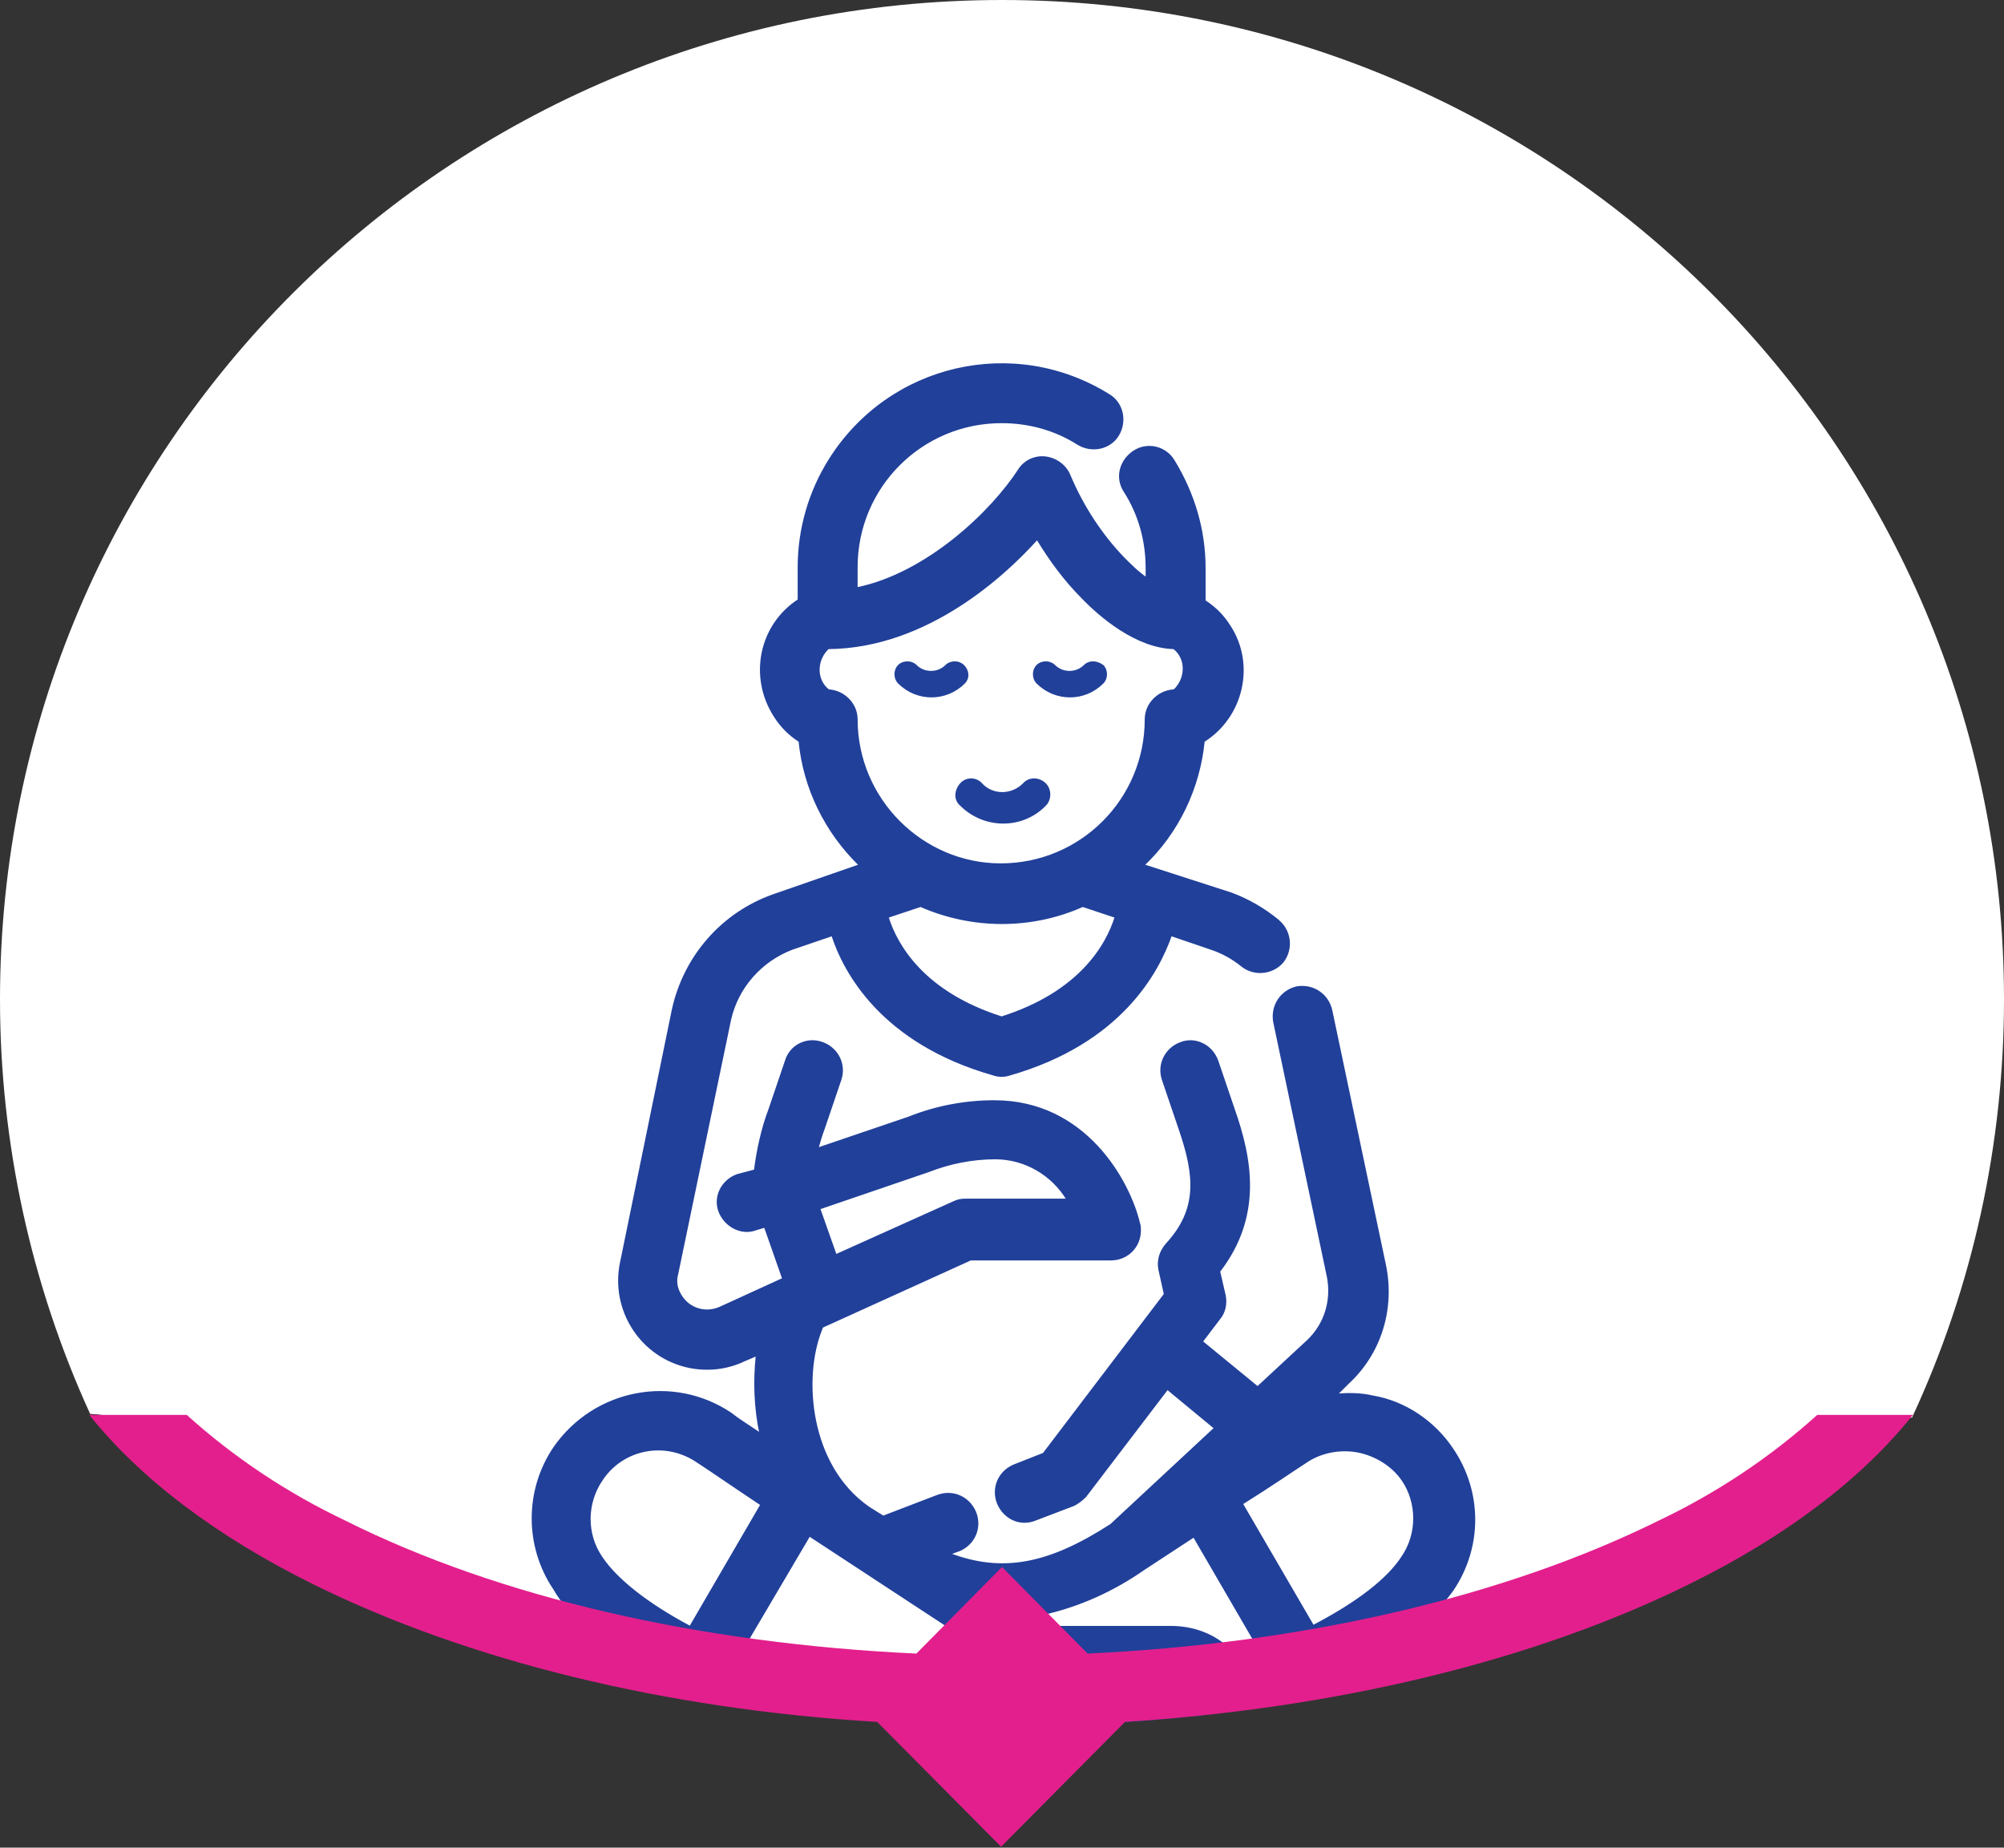
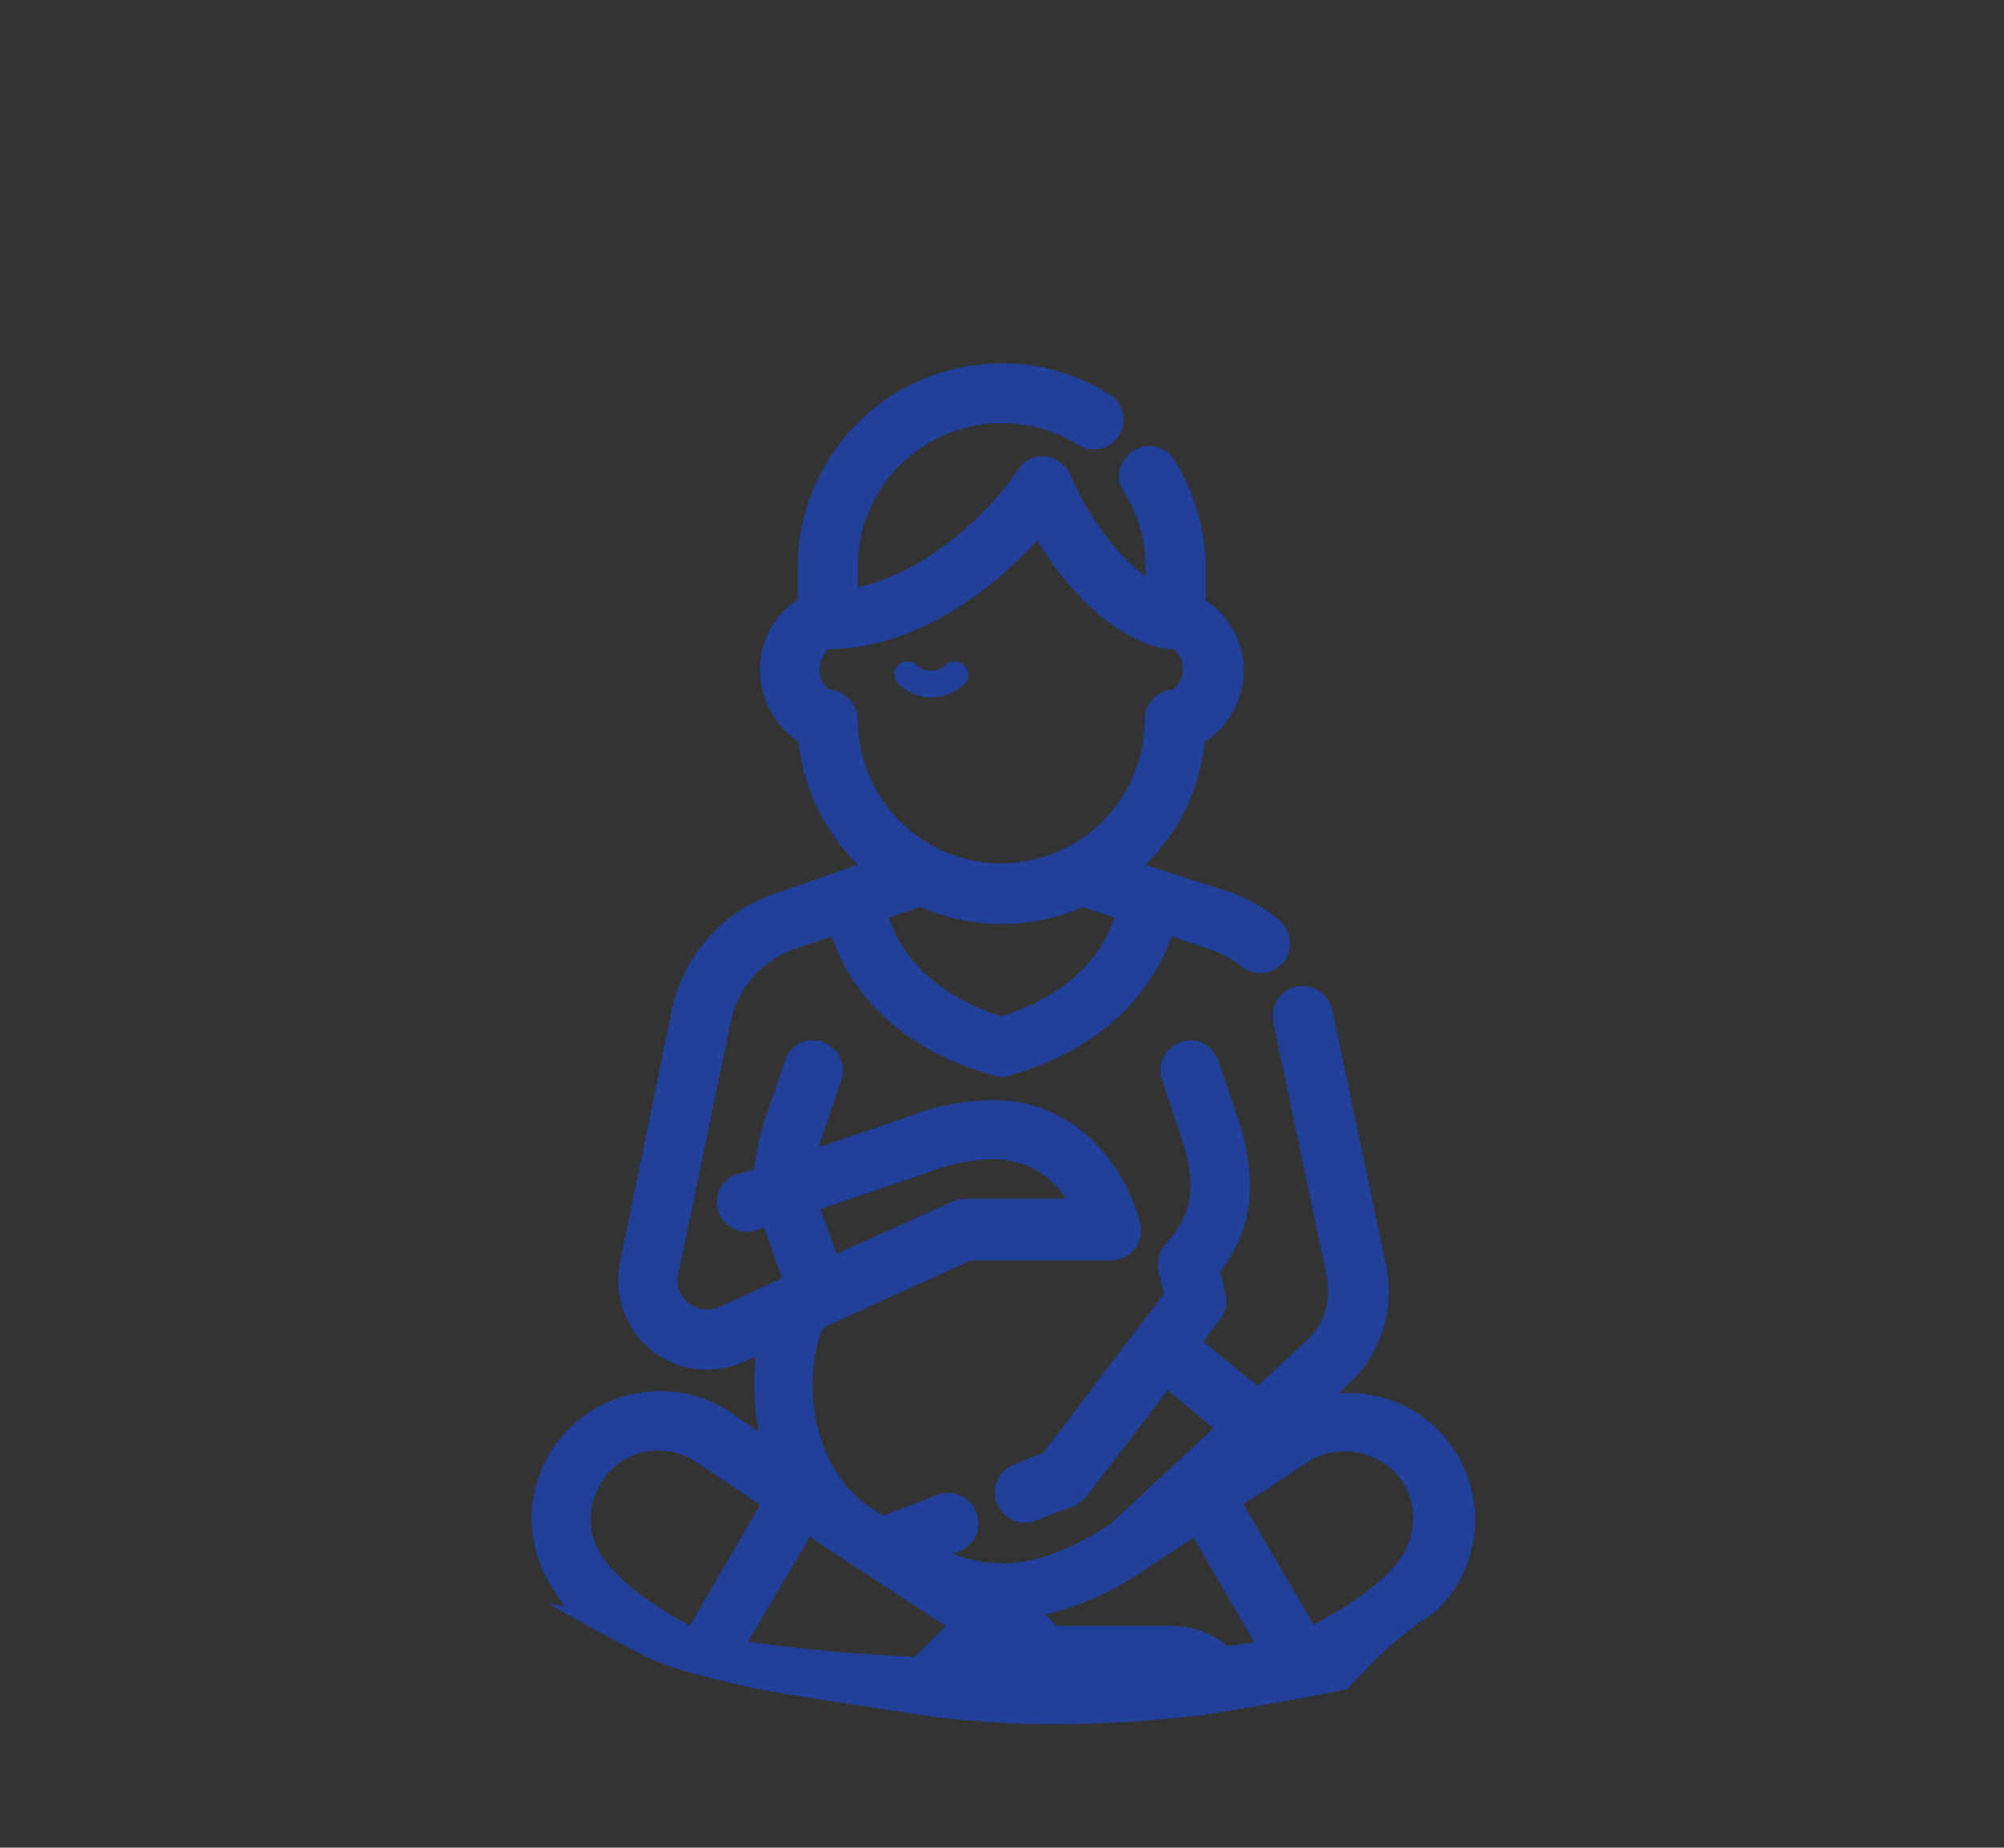
<svg xmlns="http://www.w3.org/2000/svg" version="1.1" id="Layer_1" x="0px" y="0px" viewBox="0 0 220 202.8" style="enable-background:new 0 0 220 202.8;" xml:space="preserve">
  <rect x="0" y="0" width="220" height="202.8" fill="#333333" stroke="none" />
  <style type="text/css">
	.st0{fill:#FFFFFF;}
	.st1{fill:#21409A;stroke:#21409A;stroke-width:0.182;stroke-miterlimit:10;}
	.st2{fill:#E31F8D;}
</style>
  <g id="Group_166" transform="translate(-481 -1309.414)">
    <g id="Group_157" transform="translate(481 1309.414)">
-       <path id="Path_307" class="st0" d="M110,0C49.2,0,0,49.1,0,109.7c0,15.7,3.4,31.3,9.9,45.5c3.9,0.1,7.5,2.2,9.6,5.5    c2.7,1.8,5.3,3.8,7.8,6c1.2,1,2.3,2,3.5,3c3,2,6.1,3.7,9.3,5.2c7.9,3.3,16.1,6,24.4,8.3c2.2-2.1,5.2-3.3,8.3-3.4    c4.4,0,8.4,2.4,10.4,6.2c4.7,0.3,9.4,0.5,14.1,0.7c7.6,0.3,15.3,0.7,23,0.8c2.8-1.8,5.9-3.1,9.1-3.8c14.7-2.1,29.8-4.1,43.9-9    c2-1,3.9-2,5.9-3c2.1-1.1,4.2-2.1,6.4-3c0.6-0.7,1.2-1.3,1.9-1.9c4.6-4.3,10.1-7.5,16.1-9.4c1.9-1.2,4-1.8,6.2-1.8    c0,0,0.1,0,0.1,0c6.7-14.4,10.1-30.1,10.1-45.9C220,49.1,170.8,0,110,0z" />
      <g id="Group_157-2" transform="translate(58.36 39.956)">
        <path id="Path_308" class="st1" d="M4,136.6c-0.6-0.2-1.3-0.3-1.9-0.5c2.2,1.2,4.3,2.5,6.5,3.6c1.3,0.7,2.7,1.4,4,2.1     c0.2,0.1,0.6,0.3,0.9,0.4c1.7,0.7,3.5,1.3,5.3,1.7c3.4,0.9,6.9,1.7,10.5,2.2c4.2,0.7,8.5,1.3,12.8,2c0.2,0,2.6,0.4,2.3,0.3     c0.5,0.1,0.9,0.1,1.4,0.2c2.2,0.2,4.5,0.4,6.7,0.5c4,0.2,8,0.1,12-0.1c2.2-0.1,4.3-0.3,6.5-0.5c0.7-0.1,1.4-0.2,2.2-0.2l0.5-0.1     l0.6-0.1c5-0.8,10.1-1.7,15.1-2.7c1.6-1.6,3.1-3.3,4.8-4.8c1.7-1.5,3.5-2.8,5.4-4l-0.2,0.1c0.6-0.7,1.2-1.4,1.7-2.1     c3.2-4.7,3.2-10.8,0-15.5c-2-3-5.2-5.2-8.8-5.8c-1.3-0.3-2.6-0.3-3.9-0.2l1.2-1.2c3.6-3.3,5.1-8.2,4.1-13l-5.9-28     c-0.4-1.7-2-2.8-3.8-2.5c-1.7,0.4-2.8,2-2.5,3.8l5.9,28c0.5,2.6-0.3,5.2-2.2,7l-5.5,5.1l-6.1-5l1.9-2.5c0.6-0.7,0.8-1.7,0.6-2.6     l-0.6-2.6c4.7-6.1,3.5-12.4,1.6-17.8l-1.8-5.3c-0.6-1.7-2.4-2.6-4-2c-1.7,0.6-2.6,2.4-2,4.1l1.8,5.3c1.8,5.2,2.1,8.9-1.4,12.7     c-0.7,0.8-1,1.8-0.8,2.8l0.6,2.7l-13.3,17.5l-3.3,1.3c-1.6,0.7-2.4,2.5-1.7,4.2c0.7,1.6,2.4,2.4,4,1.8l4.2-1.6     c0.5-0.2,1-0.6,1.4-1l9-11.8l5.2,4.3l-11.4,10.6c-6.8,4.4-11.9,5.4-17.7,3.2l1.1-0.4c1.6-0.7,2.4-2.5,1.7-4.2     c-0.7-1.6-2.4-2.4-4.1-1.8l-6,2.3l-1.6-1c-6.6-4.6-7.3-14.3-5.2-19.5l0.1-0.3l16.3-7.4h15.4c1.8,0,3.2-1.4,3.2-3.2     c0-0.3,0-0.5-0.1-0.8c-1.1-4.6-5.9-13.4-15.9-13.4c-3.2,0-6.4,0.6-9.4,1.8l-10,3.4c0.2-0.7,0.4-1.4,0.7-2.2l1.8-5.3     c0.6-1.7-0.3-3.5-2-4.1c-1.7-0.6-3.5,0.3-4,2l0,0l-1.8,5.3c-0.8,2.1-1.3,4.4-1.6,6.7L22.6,89c-1.7,0.6-2.6,2.4-2,4s2.4,2.6,4,2     l0,0l1-0.3l2,5.7l-7,3.2c-1.7,0.7-3.6,0-4.4-1.7c-0.3-0.6-0.4-1.3-0.2-2l5.8-27.9c0.8-3.6,3.4-6.5,6.8-7.8l4.4-1.5     c1.3,4,5.4,11.8,17.7,15.3c0.6,0.2,1.2,0.2,1.8,0c12.2-3.5,16.3-11.3,17.7-15.3l4.4,1.5c1.2,0.4,2.3,1,3.3,1.8     c1.3,1.1,3.3,1,4.5-0.3c1.1-1.3,1-3.3-0.3-4.5c0,0-0.1,0-0.1-0.1c-1.6-1.3-3.3-2.3-5.2-3L67.2,55c3.8-3.6,6.1-8.5,6.6-13.6     c4.3-2.7,5.6-8.5,2.8-12.7c-0.7-1.1-1.6-2-2.7-2.7v-3.6c0-4.2-1.2-8.2-3.4-11.8c-0.9-1.5-2.9-2-4.4-1s-2,2.9-1,4.4     c1.6,2.5,2.4,5.4,2.4,8.4v1.1c-0.9-0.6-1.7-1.4-2.5-2.2c-2.5-2.6-4.5-5.7-5.9-9c-0.6-1.6-2.5-2.5-4.1-1.9     c-0.6,0.2-1.2,0.7-1.5,1.2c-2.9,4.5-10,11.4-17.8,13v-2.3c0-8.8,7.1-15.9,15.9-15.9c3,0,5.9,0.8,8.4,2.4c1.5,0.9,3.5,0.5,4.4-1     s0.5-3.5-1-4.4c0,0,0,0,0,0C53-3.1,39.3,0,32.7,10.5c-2.2,3.5-3.4,7.6-3.4,11.8v3.6c-4.3,2.8-5.4,8.5-2.6,12.8     c0.7,1.1,1.6,2,2.7,2.7c0.5,5.2,2.9,10,6.6,13.6l-9.5,3.3c-5.6,2-9.7,6.7-11,12.5L9.8,98.6c-1.1,5.2,2.2,10.4,7.5,11.5     c2,0.4,4.1,0.2,6-0.7l1.4-0.6c-0.3,2.9-0.2,5.8,0.4,8.6c-1.5-1-2.6-1.7-3.2-2.2c-6.4-4.3-15-2.6-19.4,3.7     c-3.2,4.7-3.2,10.9,0,15.6C2.9,135.2,3.4,135.9,4,136.6z M84.9,120.6c1.7-1.2,3.9-1.6,5.9-1.2c1.9,0.4,3.7,1.5,4.8,3.1     c1.7,2.5,1.7,5.9,0,8.4c-1.6,2.5-5,5.1-9.8,7.6l-7.8-13.4C81.2,123.1,83.5,121.5,84.9,120.6L84.9,120.6z M67.2,132.3     c2-1.3,3.8-2.5,5.5-3.6l6.8,11.7c-1,0.1-2.1,0.3-3.2,0.4c-1.7-1.5-3.9-2.2-6.1-2.2H57.6l-1.4-1.4     C60.2,136.3,63.9,134.6,67.2,132.3L67.2,132.3z M43.6,88.6L43.6,88.6c2.3-0.9,4.8-1.4,7.3-1.4c3.2,0,6.2,1.7,7.9,4.5H47.6     c-0.5,0-0.9,0.1-1.3,0.3l-12.9,5.8l-1.8-5.1L43.6,88.6z M51.6,71.7c-8.5-2.7-11.5-7.8-12.5-11l3.6-1.2c5.7,2.5,12.2,2.5,17.8,0     l3.6,1.2C63.1,63.9,60.1,69,51.6,71.7L51.6,71.7z M35.7,39c0-1.7-1.4-3.1-3.1-3.2c-1.3-1-1.4-2.9-0.4-4.2     c0.1-0.1,0.2-0.3,0.4-0.4c10.9-0.1,19.5-8.2,22.9-12c1.4,2.3,3,4.5,4.9,6.4c2,2.1,6,5.5,10.1,5.6c1.3,1,1.4,2.9,0.4,4.2     c-0.1,0.1-0.2,0.3-0.4,0.4c-1.7,0.1-3.1,1.5-3.1,3.2c0,8.8-7.1,15.9-15.9,15.9C42.9,54.9,35.7,47.8,35.7,39     C35.7,39,35.7,39,35.7,39L35.7,39z M30.5,128.6l15.1,9.9l-3.5,3.5c-6.3-0.3-12.5-0.8-18.5-1.7L30.5,128.6z M7.7,122.5     c2.3-3.5,7-4.4,10.5-2c0,0,0,0,0,0c1.1,0.7,3.4,2.3,7,4.7l-7.8,13.4c-4.7-2.5-8.1-5.2-9.7-7.6C5.9,128.4,6,125,7.7,122.5     L7.7,122.5z" />
-         <path id="Path_309" class="st1" d="M60.7,33.1c-0.9,0.9-2.4,0.9-3.3,0c-0.5-0.5-1.4-0.5-1.9,0c-0.5,0.5-0.5,1.4,0,1.9l0,0     c2,2,5.2,2,7.2,0c0.5-0.5,0.5-1.4,0-1.9C62,32.6,61.2,32.6,60.7,33.1z" />
        <path id="Path_310" class="st1" d="M47.4,33.1c-0.5-0.5-1.4-0.5-1.9,0c-0.9,0.9-2.4,0.9-3.3,0c-0.5-0.5-1.4-0.5-1.9,0     c-0.5,0.5-0.5,1.4,0,1.9l0,0c2,2,5.2,2,7.2,0C48,34.5,48,33.7,47.4,33.1C47.5,33.1,47.5,33.1,47.4,33.1z" />
-         <path id="Path_311" class="st1" d="M54,46.1c-1.3,1.3-3.4,1.3-4.6,0c-0.6-0.7-1.7-0.7-2.3,0s-0.7,1.7,0,2.3c0,0,0,0,0,0     c2.6,2.6,6.8,2.6,9.3,0c0.6-0.6,0.6-1.7,0-2.3C55.7,45.4,54.6,45.4,54,46.1L54,46.1z" />
      </g>
-       <path id="Path_313" class="st2" d="M199.5,155.3c-5.2,4.7-11.1,8.6-17.4,11.6c-17,8.4-39,13.5-62.7,14.6L110,172l-9.4,9.5    c-23.7-1.1-45.7-6.1-62.7-14.6c-6.3-3-12.2-6.9-17.4-11.6H9.8c5.6,7,13.9,13.3,24.6,18.6c17,8.4,38.6,13.7,61.9,15.1l13.6,13.7    l13.6-13.7c23.3-1.5,44.9-6.7,61.9-15.1c10.8-5.3,19.1-11.7,24.6-18.6H199.5z" />
    </g>
  </g>
</svg>